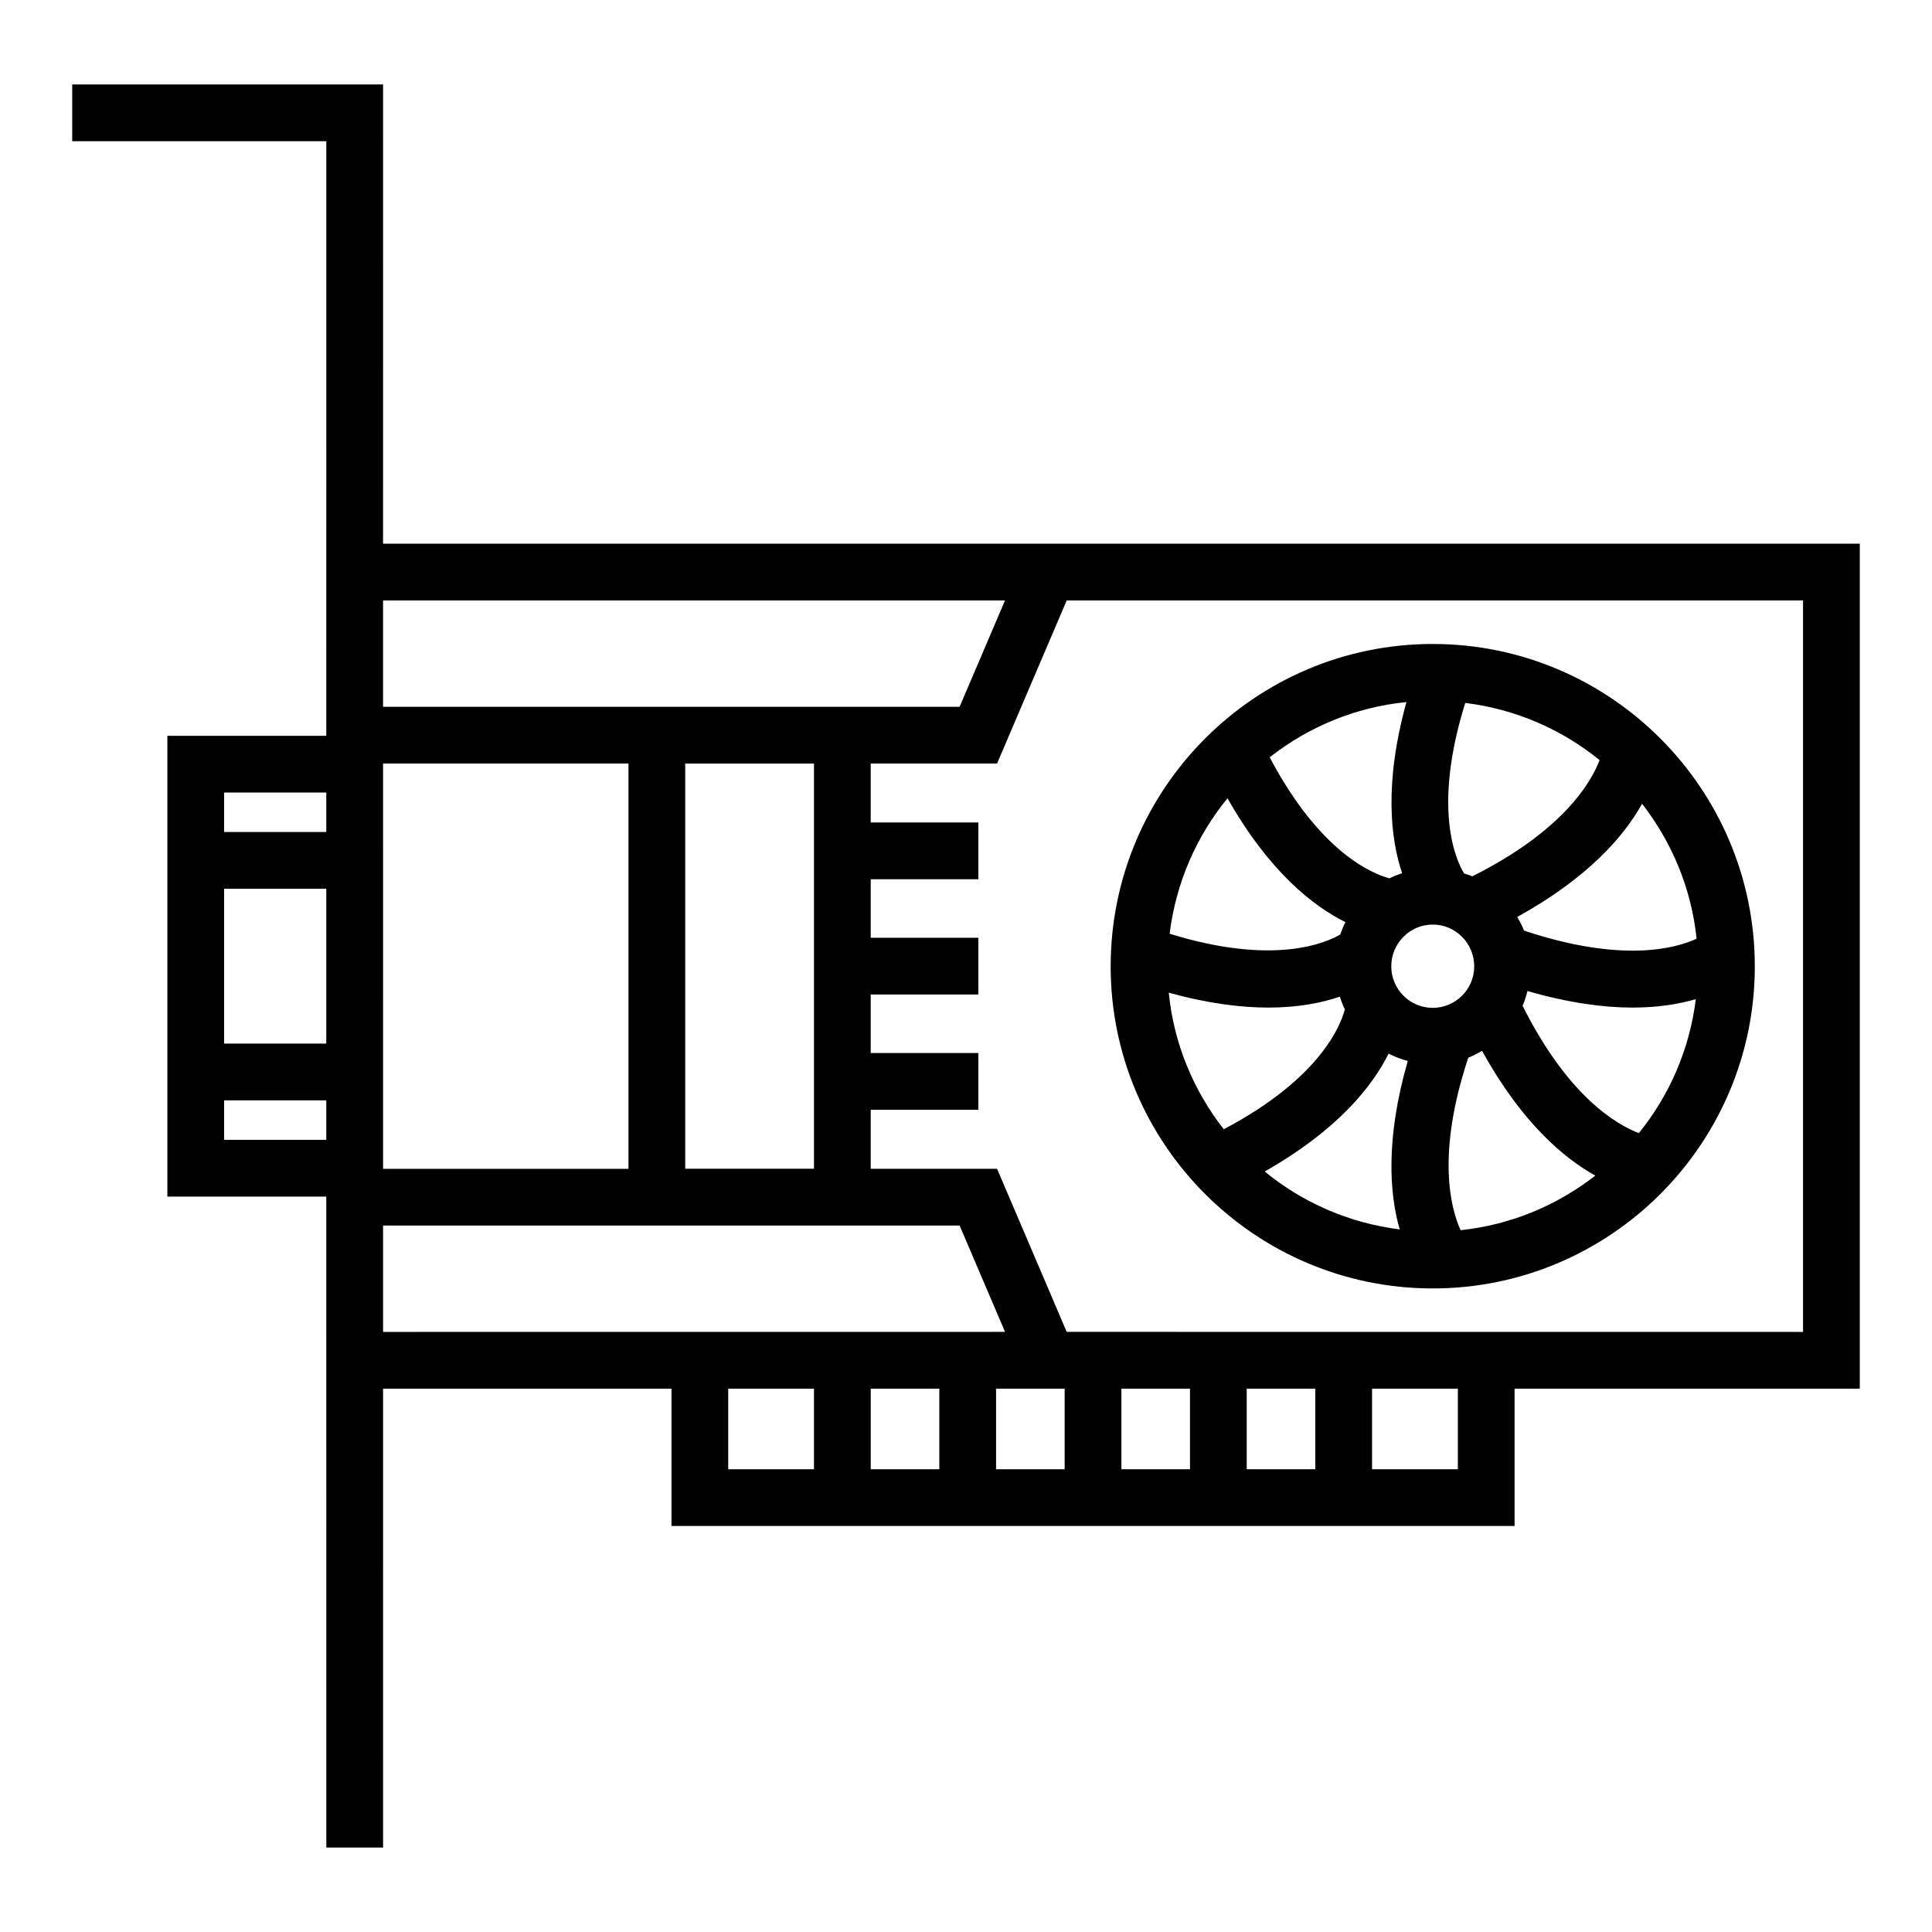
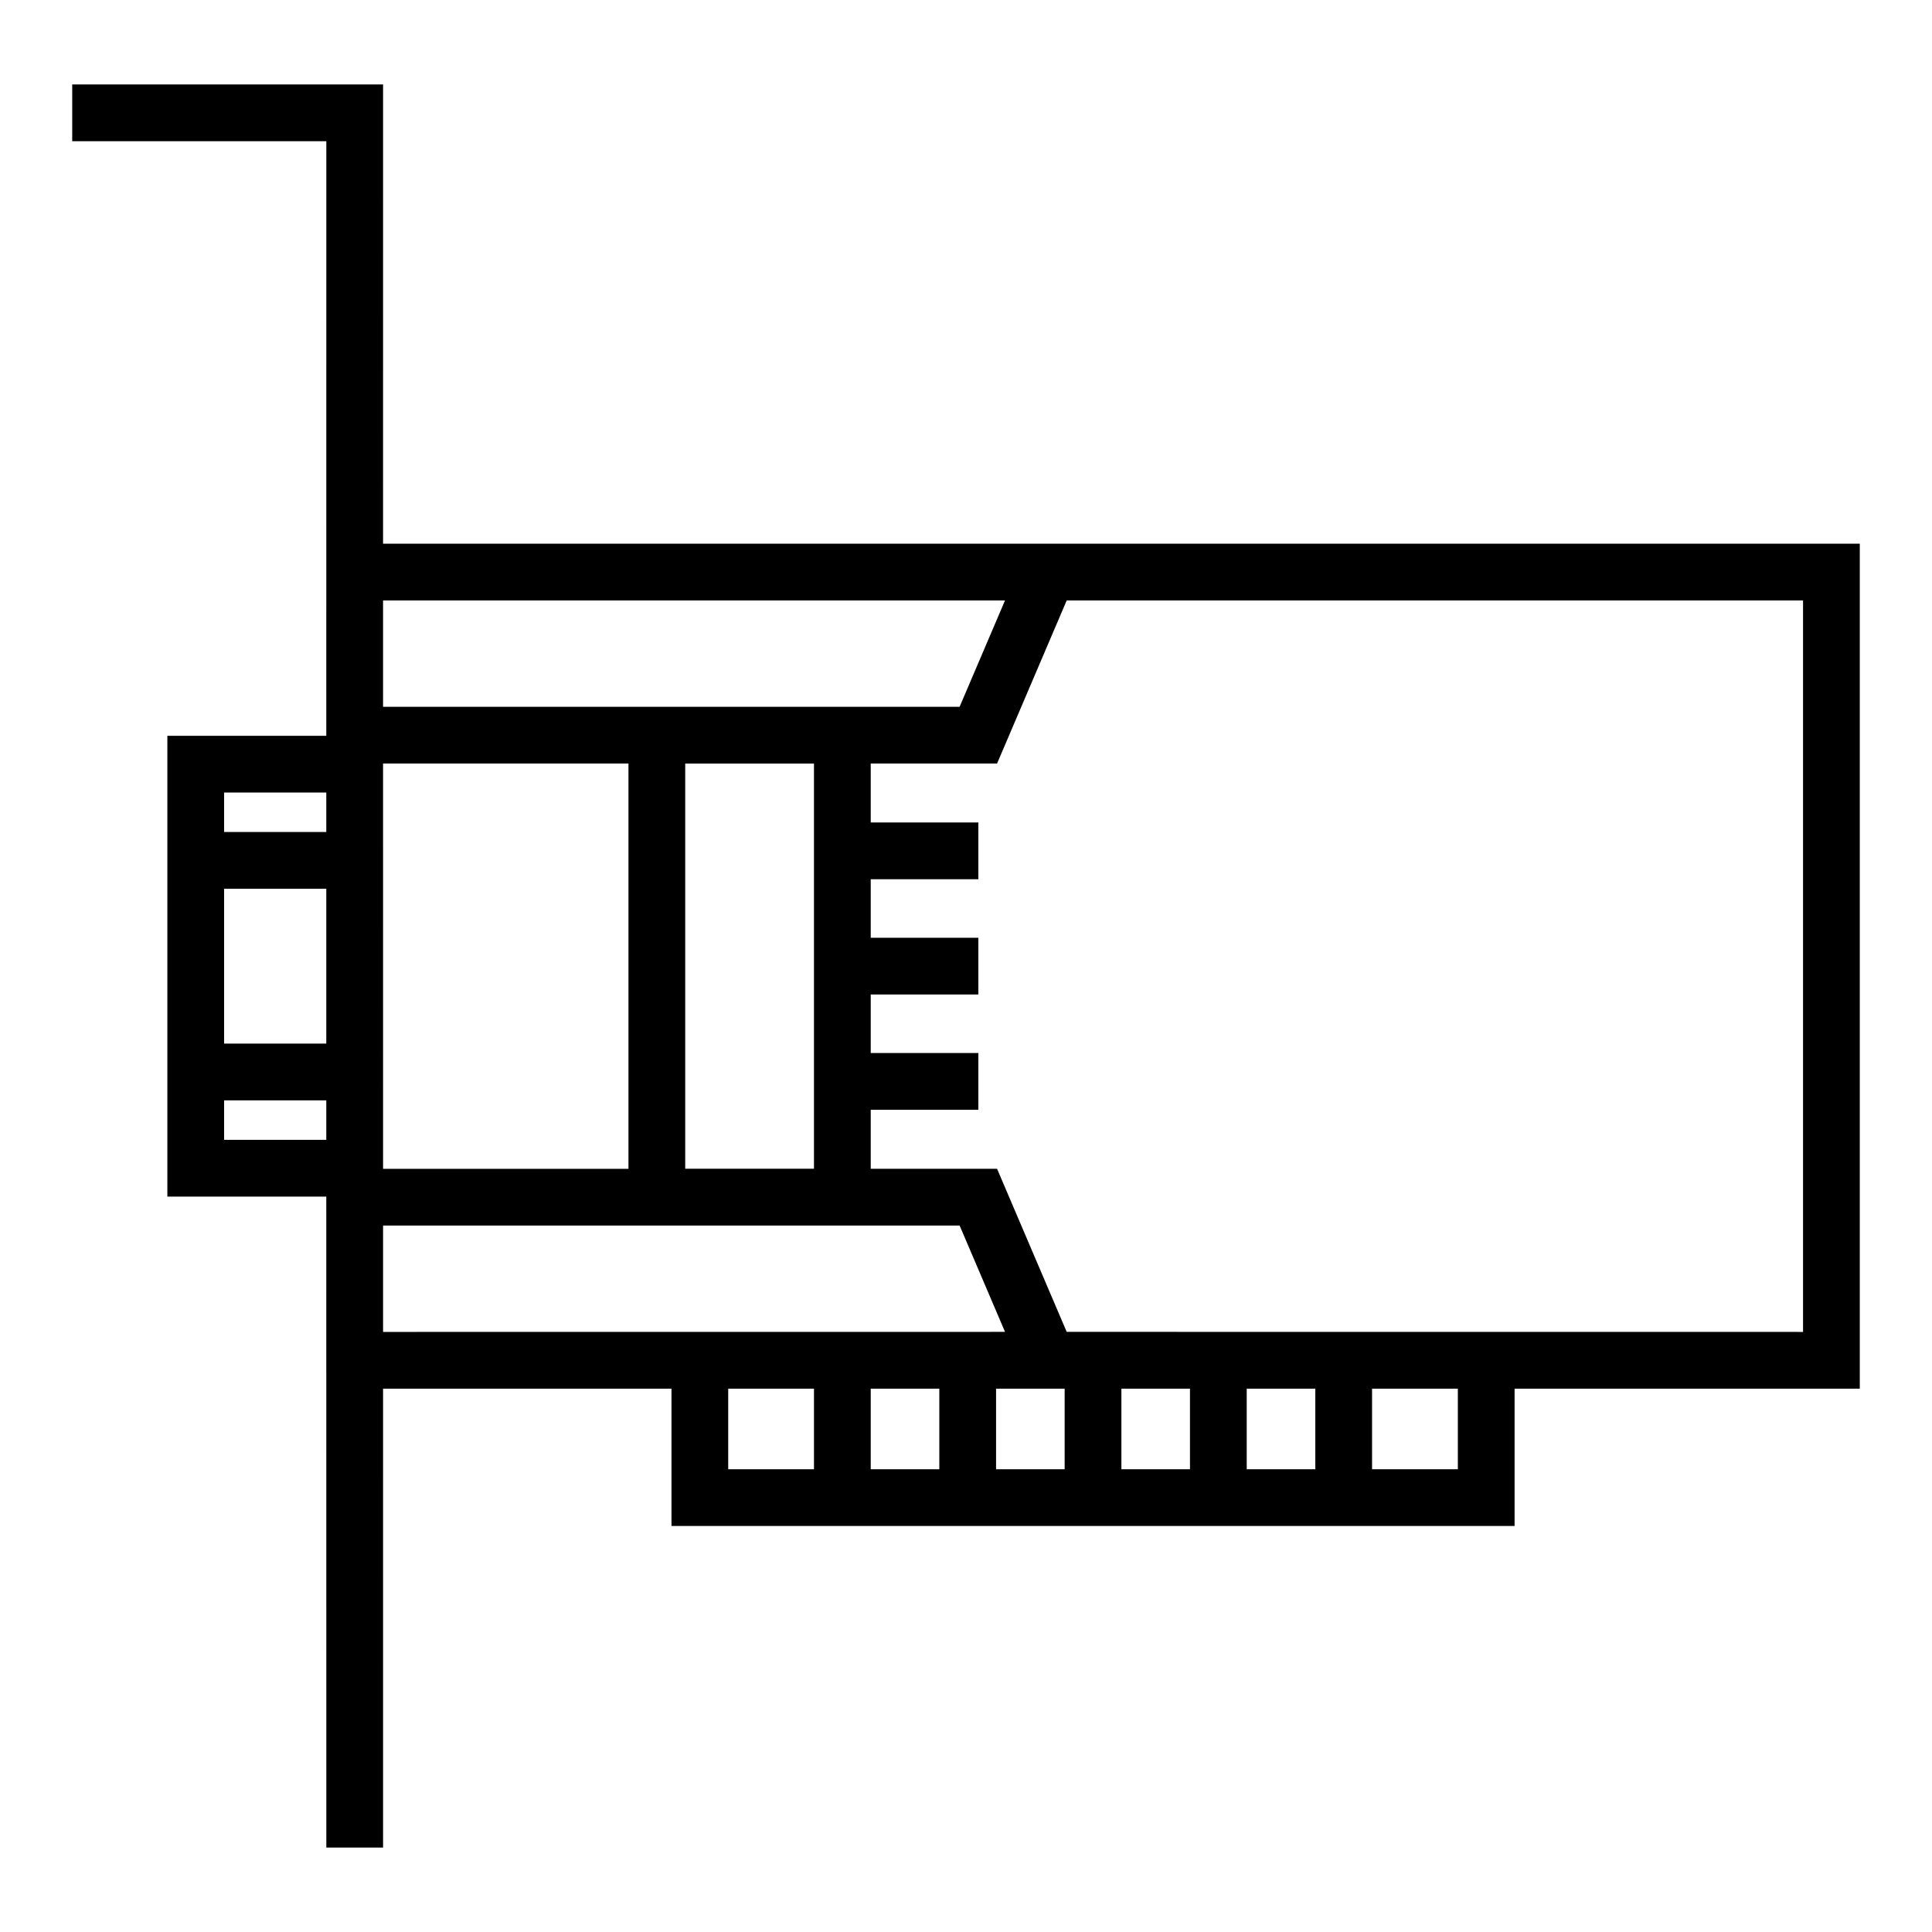
<svg xmlns="http://www.w3.org/2000/svg" fill="#000000" width="800px" height="800px" version="1.1" viewBox="144 144 512 512">
  <g>
    <path d="m245.52 166.38h-82.383v15.039h67.344c0 16.125 0.004-58.367-0.012 157.58h-42.117v122.11h42.117c0 17.645-0.004-63.902 0.012 172.51h15.039l-0.004-121.61h76.434v36.387h223.43v-36.387h91.484v-223.92h-391.35zm114.19 287.35h-34.121v-107.38h34.121zm-49.16 0.016h-65.031l-0.004-107.4h65.035zm-80.082-33.18h-27.078v-41.035h27.078zm0-66.531v10.457h-27.078v-10.457zm-27.078 92.035v-10.465h27.078v10.465zm42.129 50.902v-28.191h152.79l12.031 28.176c-16.902 0.004 61.113-0.004-164.82 0.016zm147.41 15.039v21.348h-18.176v-21.348zm15.039 0h18.176v21.348h-18.176zm33.215 0h18.172v21.348h-18.172zm33.211 0h18.176v21.348h-18.176zm-137.41 0h22.73v21.348h-22.73zm193.36 21.348h-22.734v-21.348h22.734zm91.48-36.387c-20 0 72.359 0.004-195.14-0.016l-18.453-43.215-33.48 0.004v-15.641h28.52v-15.039l-28.52-0.004v-15.508h28.52v-15.039h-28.52v-15.508h28.52v-15.039h-28.52v-15.621h33.48l18.453-43.215h195.14zm-211.49-193.84-12.031 28.176h-152.79v-28.176z" />
-     <path d="m523.69 485.45c47.062 0 85.352-38.289 85.352-85.352 0-47.113-38.289-85.438-85.352-85.438s-85.352 38.324-85.352 85.438c0 47.062 38.289 85.352 85.352 85.352zm-24.633-77.316c0.379 1.156 0.809 2.277 1.34 3.359-1.082 4.191-6.531 18.324-32.094 31.77-7.969-10.203-13.23-22.617-14.57-36.191 10.352 2.871 19.129 3.949 26.441 3.949 8.012-0.004 14.188-1.297 18.883-2.887zm24.629-19.117c6.066 0 11 4.973 11 11.082 0 6.059-4.934 10.992-11 10.992-6.059 0-10.984-4.934-10.984-10.992-0.004-6.109 4.926-11.082 10.984-11.082zm-11.699 34.207c1.613 0.82 3.301 1.477 5.086 1.949-5.988 20.773-4.816 35.316-2.141 44.633-13.469-1.684-25.777-7.141-35.777-15.348 19.504-11.059 28.617-22.742 32.832-31.234zm21.121 1.078c1.277-0.5 2.477-1.133 3.648-1.82 10.441 18.898 21.539 28.359 30.016 33.066-10.086 7.856-22.32 13.066-35.703 14.469-2.621-5.762-6.449-20.168 2.039-45.715zm1.07-48.066c-0.703-0.312-1.449-0.516-2.184-0.766-2.168-3.551-8.426-17.195 0.312-45.188 13.387 1.648 25.621 7.043 35.602 15.148-2.25 5.961-9.754 18.797-33.73 30.805zm-18.598-0.828c-1.152 0.383-2.266 0.816-3.34 1.352-4.207-1.09-18.324-6.555-31.758-32.078 10.215-8 22.645-13.281 36.242-14.625-5.996 21.637-4.176 36.359-1.145 45.352zm62.738 68.871c-5.961-2.246-18.801-9.75-30.816-33.738 0.551-1.246 0.941-2.566 1.289-3.91 10.93 3.152 20.195 4.387 27.824 4.387 6.863 0 12.383-0.957 16.793-2.227-1.656 13.34-7.023 25.535-15.09 35.488zm15.301-51.512c-5.648 2.625-19.914 6.465-45.734-2.152-0.496-1.266-1.125-2.453-1.801-3.613 18.902-10.434 28.371-21.523 33.086-30 7.844 10.105 13.055 22.363 14.449 35.766zm-124.32-37.219c11.07 19.516 22.766 28.621 31.258 32.824-0.535 1.055-0.988 2.137-1.375 3.269-3.656 2.172-17.52 8.398-45.215-0.195 1.664-13.512 7.121-25.863 15.332-35.898z" />
  </g>
</svg>